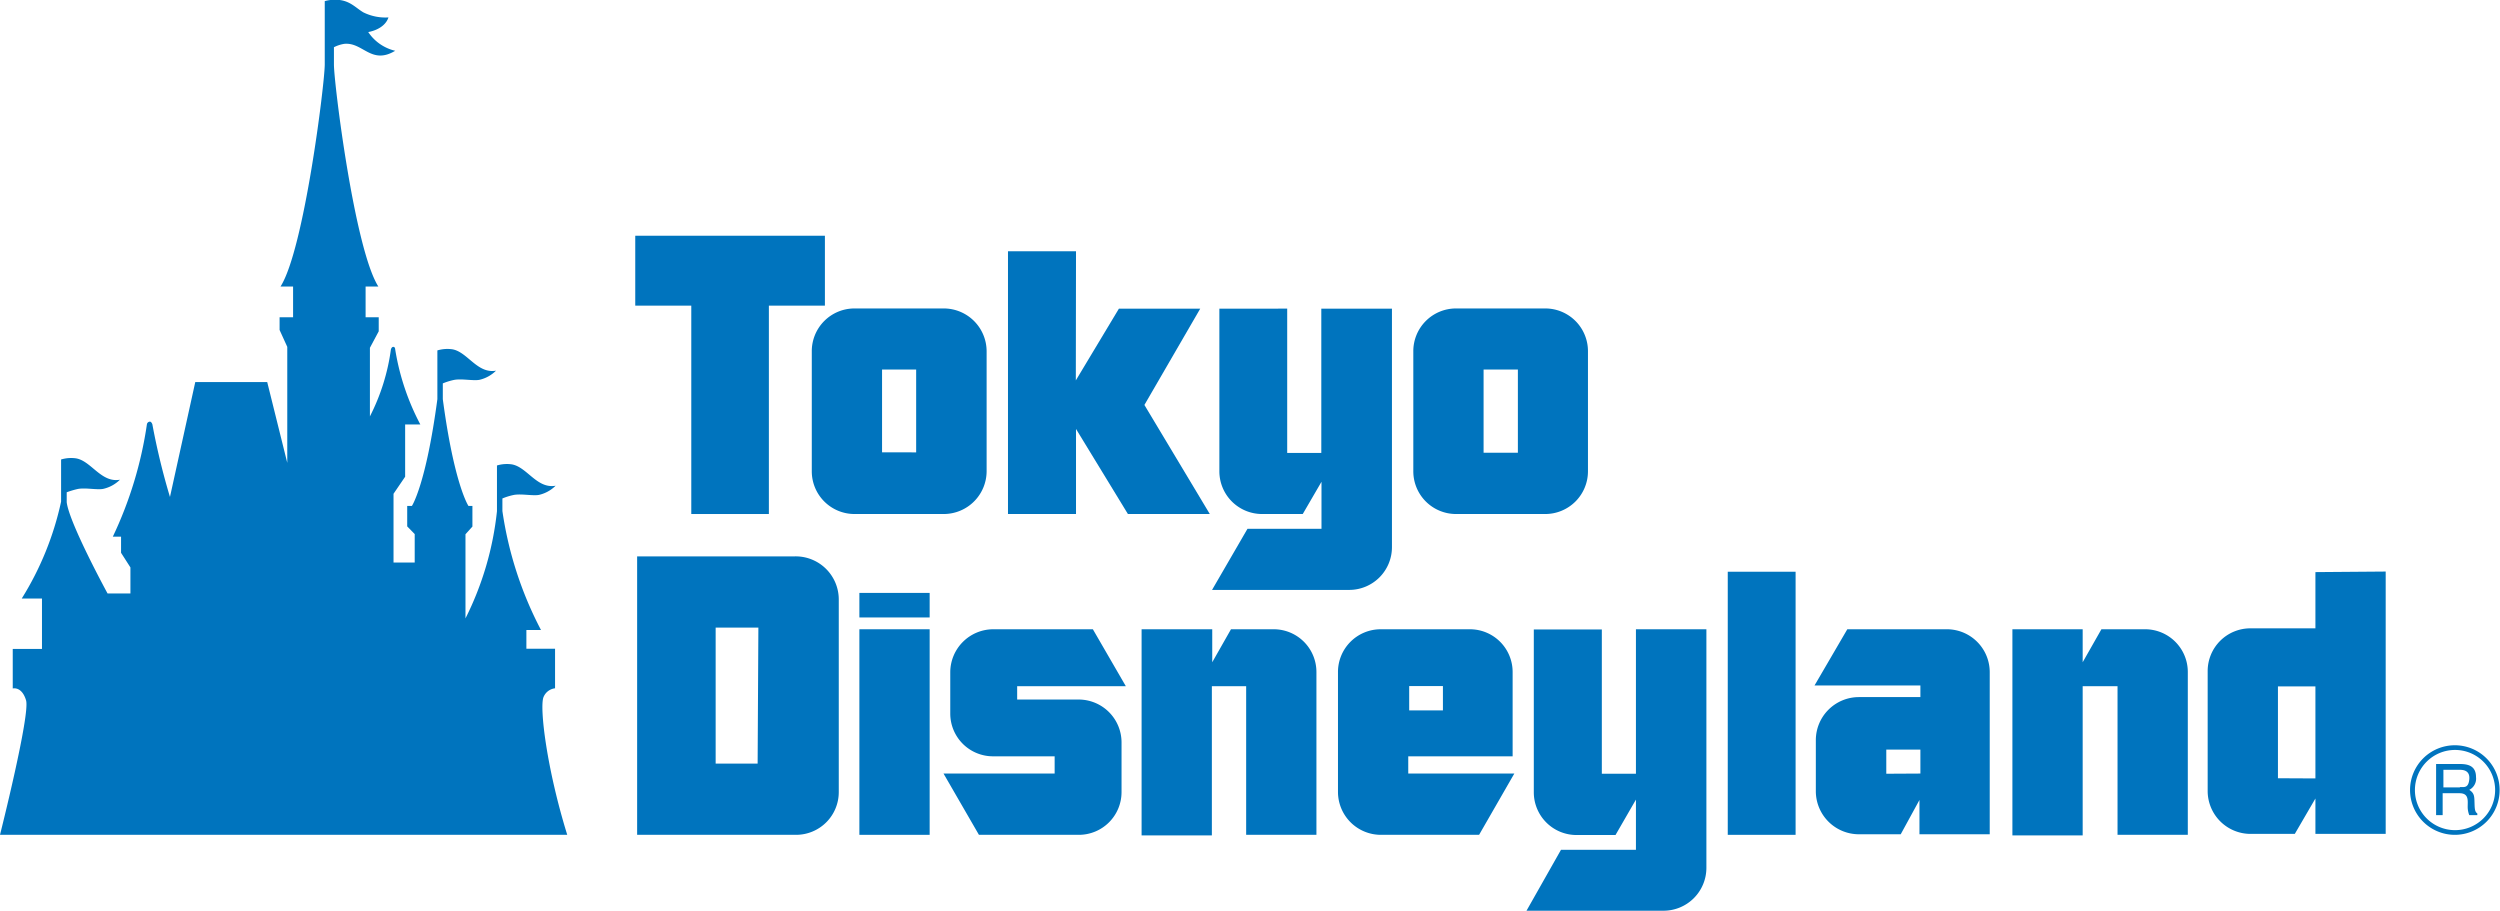
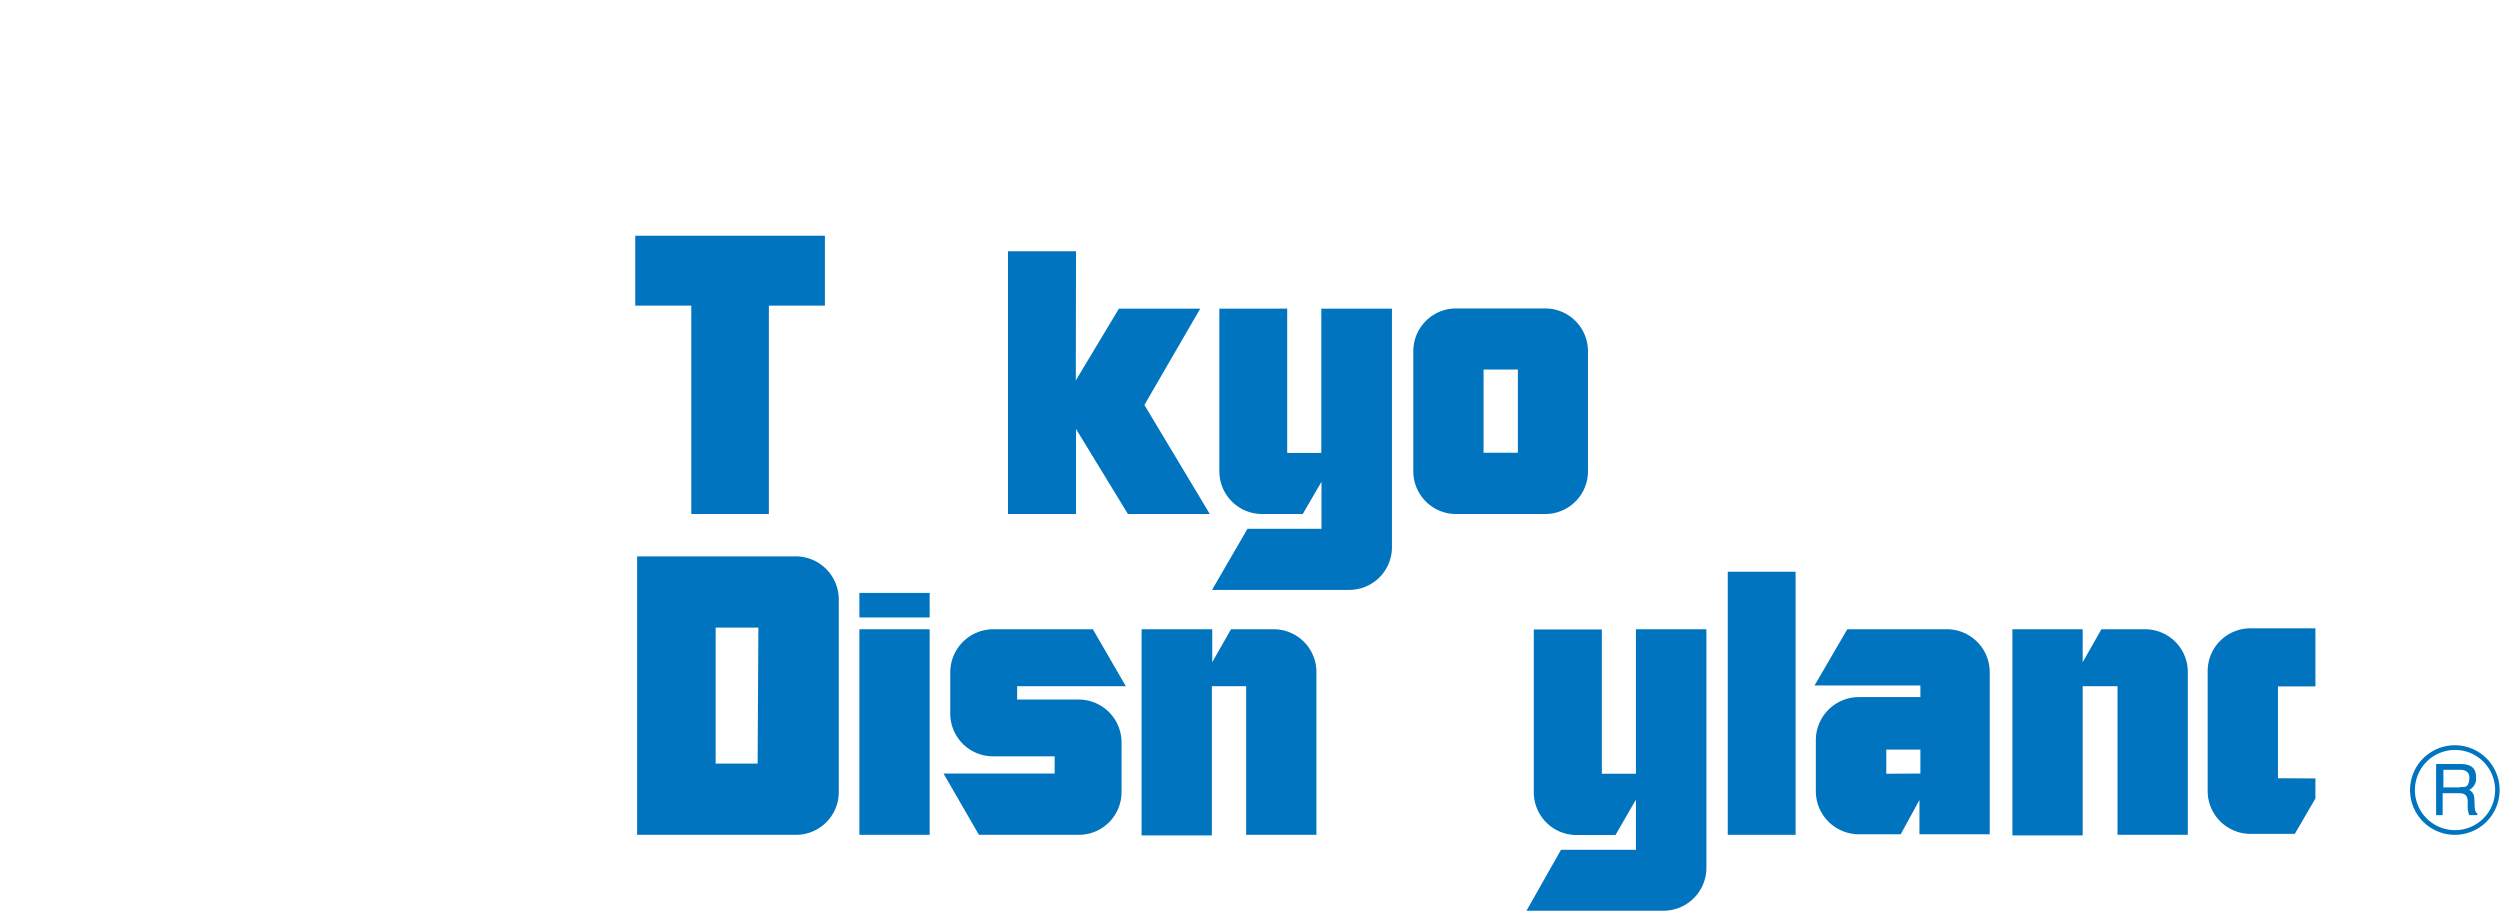
<svg xmlns="http://www.w3.org/2000/svg" viewBox="0 0 133.41 48.6">
  <defs>
    <style>.cls-1{fill:#0074be;}</style>
  </defs>
  <g id="レイヤー_2" data-name="レイヤー 2">
    <g id="メイン">
-       <path class="cls-1" d="M26.81,27.27V26.6a3.24,3.24,0,0,1,.62-.19c.4-.07,1,.06,1.33,0a1.84,1.84,0,0,0,.89-.49c-1,.18-1.52-1-2.34-1.14a1.83,1.83,0,0,0-.79.06v2.44A16.62,16.62,0,0,1,24.84,33l0-4.49.37-.41V27H25s-.76-1.12-1.37-5.7a.1.1,0,0,0,0,0v-.84a3.24,3.24,0,0,1,.62-.19c.4-.07,1,.06,1.33,0a1.84,1.84,0,0,0,.89-.49c-1,.18-1.52-1-2.33-1.14a1.86,1.86,0,0,0-.8.06V21.3a.1.1,0,0,0,0,0c-.61,4.58-1.36,5.7-1.36,5.7h-.25v1.09l.4.41v1.52H21V26.35l.62-.91V22.65h.81a12.94,12.94,0,0,1-1.34-4s0-.14-.1-.14-.13.14-.13.14a11.09,11.09,0,0,1-1.12,3.57V18.56l.47-.88v-.75h-.7V15.29h.68c-1.27-2-2.37-10.85-2.37-11.85V2.52a1.87,1.87,0,0,1,.55-.18c1-.1,1.44,1.14,2.72.37a2.38,2.38,0,0,1-1.44-1s.86-.12,1.08-.78A2.66,2.66,0,0,1,19.39.66C19,.43,18.72.08,18.13,0a2.07,2.07,0,0,0-.8.06V3.44c0,1-1.1,9.88-2.36,11.85h.67v1.64h-.72v.68l.41.9V24.7l-1.07-4.31H10.42L9.07,26.52a36.65,36.65,0,0,1-.94-3.88S8.08,22.5,8,22.5a.17.17,0,0,0-.16.14,21,21,0,0,1-1.82,6h.44v.86l.5.78v1.39H5.74S3.69,27.91,3.56,26.8v-.53a4.42,4.42,0,0,1,.61-.18c.41-.07,1,.06,1.33,0a1.84,1.84,0,0,0,.9-.49c-1,.18-1.53-1-2.34-1.14a1.86,1.86,0,0,0-.8.06v2.25a16.23,16.23,0,0,1-2.1,5.17H2.24v2.69H.68v2.11s.48-.13.71.63S0,44.55,0,44.55H30.27C29.17,41,28.79,37.78,29,37.21a.76.76,0,0,1,.62-.48V34.62H28.09v-1h.78A19.76,19.76,0,0,1,26.81,27.27Z" />
      <polygon class="cls-1" points="36.89 27.43 41.03 27.43 41.03 16.31 44.02 16.31 44.02 12.58 33.9 12.58 33.9 16.31 36.89 16.31 36.89 27.43" />
-       <path class="cls-1" d="M52.65,25.14V18.75a2.29,2.29,0,0,0-2.29-2.29H45.6a2.28,2.28,0,0,0-2.28,2.29v6.39a2.28,2.28,0,0,0,2.28,2.29h4.76A2.29,2.29,0,0,0,52.65,25.14Zm-3.76-1H47.07V19.72h1.82Z" />
      <polygon class="cls-1" points="61.07 21.61 64.05 16.47 59.71 16.47 57.41 20.3 57.42 13.41 53.79 13.41 53.79 27.43 57.42 27.43 57.42 22.89 60.19 27.43 64.56 27.43 61.07 21.61" />
      <path class="cls-1" d="M66.57,28.22l-1.89,3.26H72a2.28,2.28,0,0,0,2.28-2.28V16.47H70.51v7.7H68.69v-7.7H65.07v8.68a2.28,2.28,0,0,0,2.28,2.28h2.17l1-1.72v2.51Z" />
      <path class="cls-1" d="M77.7,27.43h4.76a2.28,2.28,0,0,0,2.28-2.29V18.75a2.28,2.28,0,0,0-2.28-2.29H77.7a2.28,2.28,0,0,0-2.28,2.29v6.39A2.28,2.28,0,0,0,77.7,27.43Zm1.47-7.71H81v4.44H79.17Z" />
      <path class="cls-1" d="M42.43,29.69H34V44.55h8.48a2.28,2.28,0,0,0,2.28-2.29V32A2.3,2.3,0,0,0,42.43,29.69Zm-2,11.06H38.19V33.49h2.28Z" />
      <rect class="cls-1" x="45.86" y="33.58" width="3.75" height="10.97" />
      <rect class="cls-1" x="45.86" y="31.64" width="3.75" height="1.31" />
      <path class="cls-1" d="M58.32,33.58H53a2.3,2.3,0,0,0-2.29,2.29v2.21A2.28,2.28,0,0,0,53,40.36h3.28v.92H50.35l1.89,3.27h5.32a2.28,2.28,0,0,0,2.29-2.29V39.61a2.29,2.29,0,0,0-2.29-2.28H54.28v-.71h5.8Z" />
      <path class="cls-1" d="M68,33.58H65.69l-1,1.76V33.58H60.92v11h3.75V36.62H66.5v7.93h3.75V35.87A2.28,2.28,0,0,0,68,33.58Z" />
-       <path class="cls-1" d="M75.15,40.36h5.57V35.87a2.28,2.28,0,0,0-2.28-2.29H73.68a2.28,2.28,0,0,0-2.28,2.29v6.39a2.29,2.29,0,0,0,2.28,2.29h5.25l1.88-3.27H75.15ZM77,36.61v1.3h-1.8v-1.3Z" />
      <rect class="cls-1" x="92.2" y="30.51" width="3.62" height="14.04" />
      <path class="cls-1" d="M103.94,33.58H98.58l-1.75,3h5.65v.62H99.19a2.3,2.3,0,0,0-2.29,2.29v2.74a2.3,2.3,0,0,0,2.29,2.29h2.24l1-1.83v1.83h3.75V35.87A2.29,2.29,0,0,0,103.94,33.58Zm-3.28,7.71V40h1.82v1.28Z" />
      <path class="cls-1" d="M114.42,33.58h-2.28l-1,1.76V33.58h-3.75v11h3.75V36.62H113v7.93h3.75V35.86A2.28,2.28,0,0,0,114.42,33.58Z" />
-       <path class="cls-1" d="M123.56,30.53v3h-3.47a2.28,2.28,0,0,0-2.28,2.28v6.4a2.29,2.29,0,0,0,2.28,2.29h2.37l1.1-1.89v1.89h3.75v-14Zm-2,11v-4.9h2v4.91Z" />
+       <path class="cls-1" d="M123.56,30.53v3h-3.47a2.28,2.28,0,0,0-2.28,2.28v6.4a2.29,2.29,0,0,0,2.28,2.29h2.37l1.1-1.89v1.89v-14Zm-2,11v-4.9h2v4.91Z" />
      <path class="cls-1" d="M91.06,33.58H87.3v7.71H85.48v-7.7H81.85v8.68a2.28,2.28,0,0,0,2.29,2.29h2.07l1.09-1.89v2.68h-4L81.46,48.6h7.31a2.29,2.29,0,0,0,2.29-2.29V33.58Z" />
      <path class="cls-1" d="M131.77,42.15a.67.67,0,0,0,.36-.68c0-.62-.45-.7-.87-.7H130V43.5h.35V42.33h.9c.57,0,.41.5.44.83a1.27,1.27,0,0,0,.08.34h.43v-.09c-.13-.09-.14-.22-.15-.56S132.05,42.33,131.77,42.15Zm-.5-.13h-.88v-.94h.88c.22,0,.55.06.5.52S131.5,42,131.27,42Z" />
      <path class="cls-1" d="M131,39.77a2.39,2.39,0,1,0,2.39,2.39A2.39,2.39,0,0,0,131,39.77Zm0,4.53a2.14,2.14,0,1,1,2.15-2.14A2.14,2.14,0,0,1,131,44.3Z" />
    </g>
  </g>
</svg>